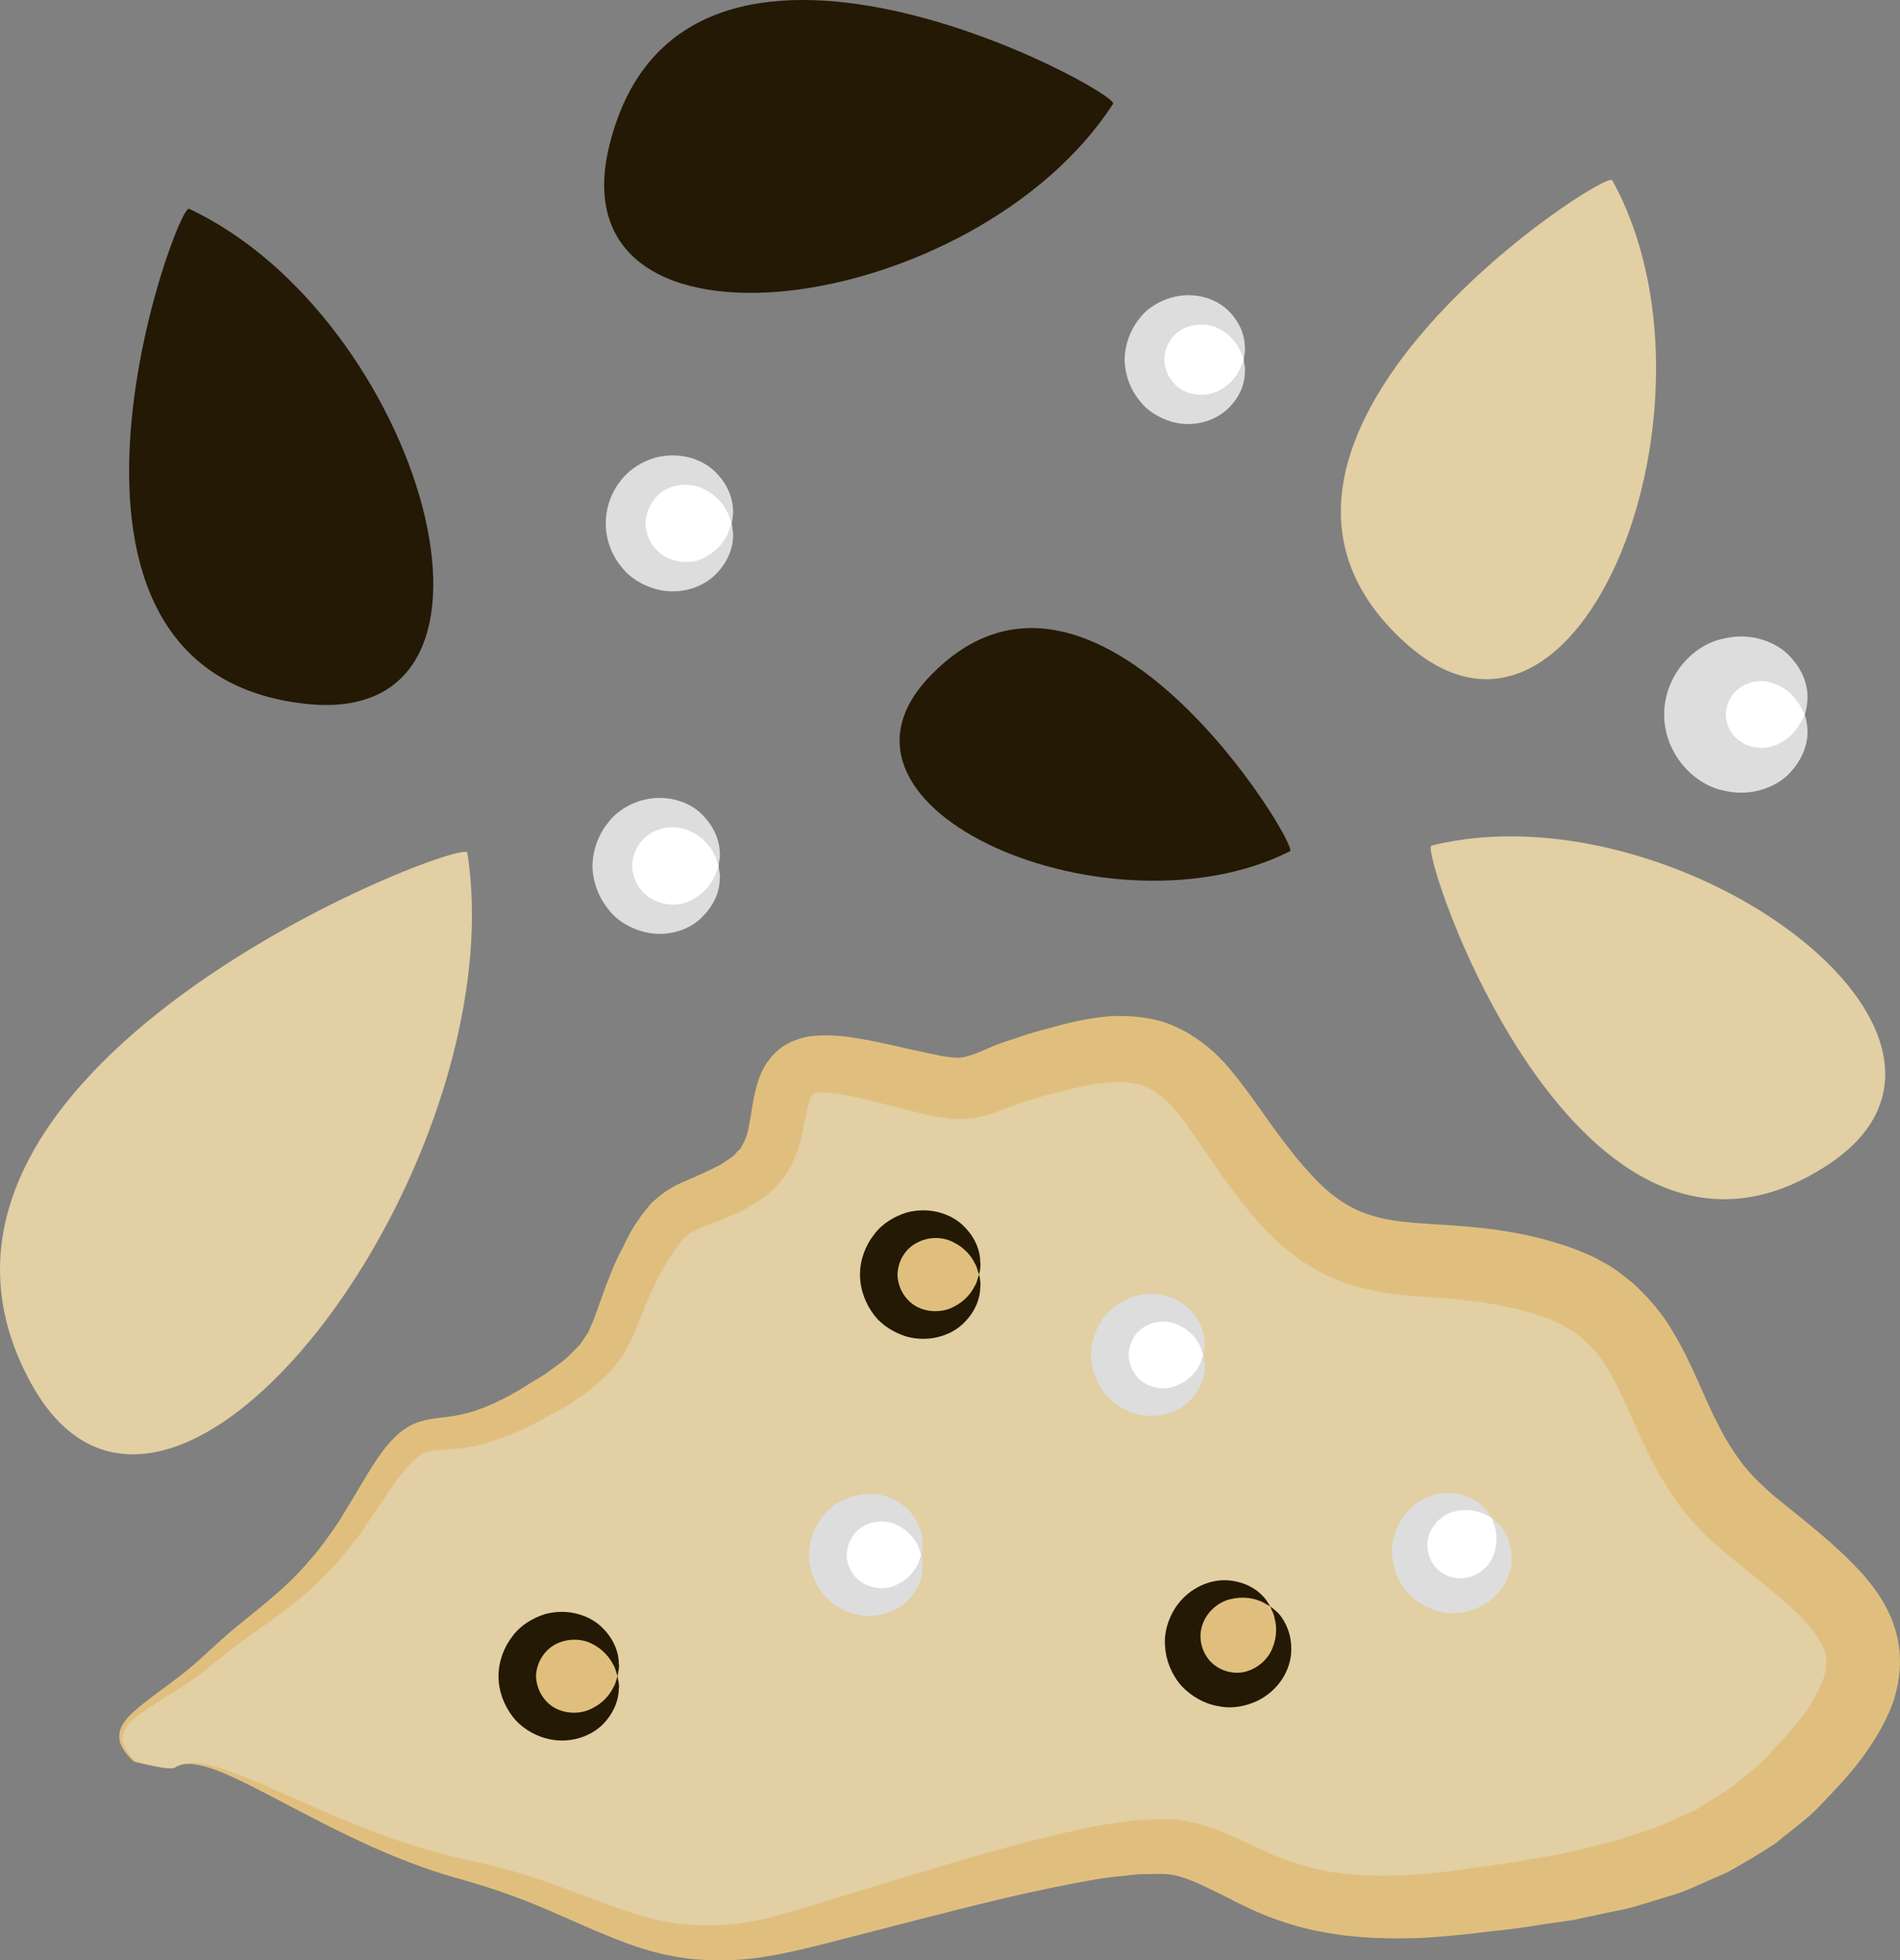
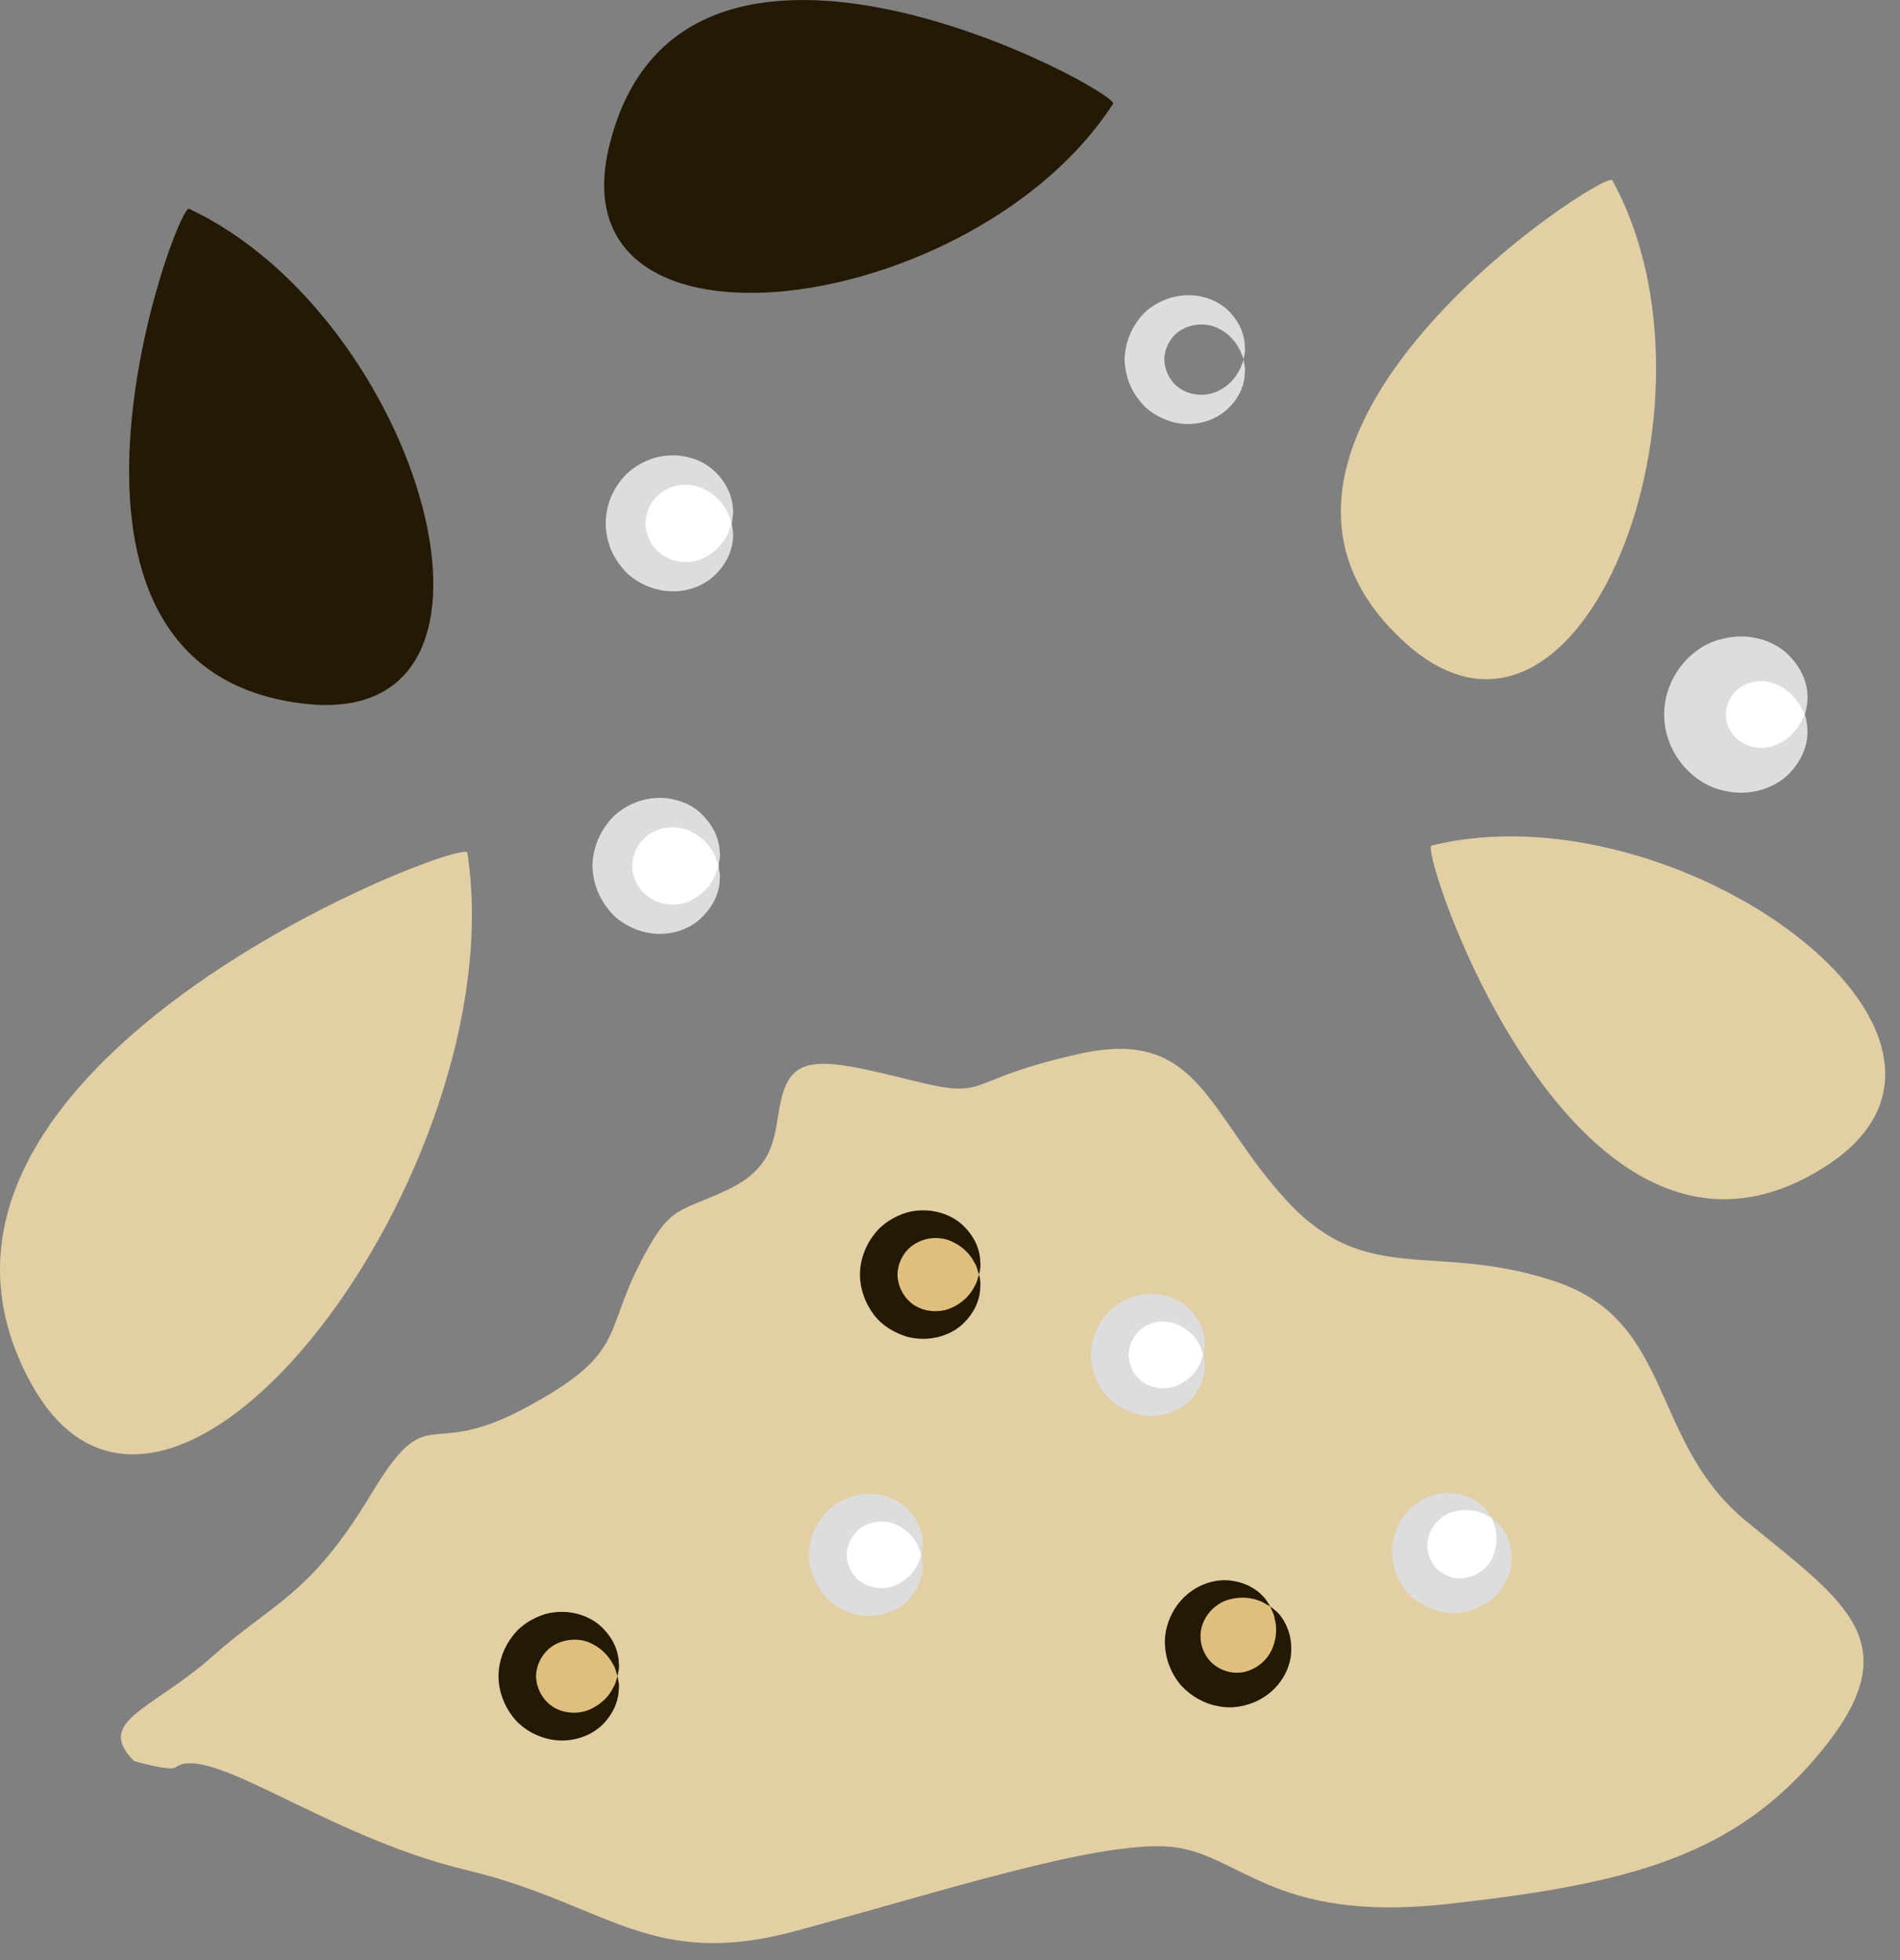
<svg xmlns="http://www.w3.org/2000/svg" id="svg64" viewBox="0 0 5119.809 5282.639" style="clip-rule:evenodd;fill-rule:evenodd;image-rendering:optimizeQuality;shape-rendering:geometricPrecision;text-rendering:geometricPrecision" version="1.1" height="52.826mm" width="51.198mm" xml:space="preserve">
  <rect x="0" y="0" width="5119.809" height="5282.639" fill="#808080" stroke="none" />
  <defs id="defs4">
    <style id="style2" type="text/css">
   
    .fil4 {fill:#231904;fill-rule:nonzero}
    .fil3 {fill:#DDDDDD;fill-rule:nonzero}
    .fil1 {fill:#E0BF7E;fill-rule:nonzero}
    .fil0 {fill:#E2CFA3;fill-rule:nonzero}
    .fil2 {fill:white;fill-rule:nonzero}
   
  </style>
  </defs>
  <g transform="translate(-7940.639,-12232.361)" id="Vrstva_x0020_1">
    <path style="fill:#e2cfa3;fill-rule:nonzero" id="path7" d="m 8413,16995 c 93,-67 407,187 786,277 379,91 492,271 889,163 397,-108 795,-237 994,-227 198,10 275,209 760,155 486,-54 775,-127 1009,-415 235,-289 64,-397 -202,-614 -266,-216 -194,-541 -519,-649 -324,-108 -504,18 -721,-216 -217,-235 -235,-469 -559,-397 -325,72 -235,126 -451,72 -217,-54 -307,-72 -343,18 -36,90 0,198 -144,271 -145,72 -163,36 -253,216 -90,180 -36,235 -306,379 -271,144 -253,-34 -415,235 -163,270 -262,288 -424,432 -163,145 -320,175 -212,283 0,0 97,28 111,17 z" class="fil0" />
-     <path style="fill:#e0bf7e;fill-rule:nonzero" id="path9" d="m 8413,16995 c 0,-1 -1,2 -15,2 -14,0 -40,-4 -87,-15 -3,-1 -6,-2 -10,-3 -3,-3 -7,-7 -10,-10 -8,-8 -16,-18 -23,-32 -7,-13 -9,-33 0,-52 9,-18 25,-34 43,-49 35,-30 80,-60 128,-98 47,-37 95,-88 156,-136 59,-48 124,-98 180,-165 29,-32 55,-70 81,-108 25,-42 51,-84 77,-128 14,-23 29,-46 47,-69 19,-22 41,-47 76,-63 37,-15 68,-15 93,-19 26,-3 50,-9 75,-17 49,-17 99,-43 148,-75 l 38,-23 34,-25 c 24,-16 41,-36 60,-55 7,-11 14,-21 21,-31 l 16,-37 c 11,-30 22,-61 33,-92 13,-32 26,-67 43,-97 15,-32 32,-65 58,-98 l 21,-26 27,-23 c 19,-14 41,-26 57,-33 36,-15 64,-28 94,-43 15,-7 23,-15 35,-22 12,-7 16,-17 26,-24 11,-19 21,-38 25,-70 7,-32 9,-71 26,-121 10,-28 29,-58 54,-78 25,-20 57,-32 90,-36 55,-5 96,2 137,9 40,7 79,16 117,25 l 56,12 c 17,3 38,9 52,10 37,5 43,3 76,-8 l 55,-23 c 20,-8 40,-14 61,-21 41,-15 82,-24 124,-36 41,-10 89,-20 139,-22 51,0 108,4 161,29 52,23 97,59 131,96 33,37 60,74 86,110 50,71 96,136 150,194 52,57 107,95 173,112 66,19 154,18 249,27 96,8 193,25 292,62 l 38,16 c 13,6 25,13 38,20 25,13 48,32 71,50 43,38 82,83 109,129 57,93 86,182 126,257 20,41 43,76 68,109 13,16 27,31 41,45 16,14 27,27 48,43 75,62 154,120 231,204 37,42 76,96 93,166 18,71 5,145 -18,201 -49,112 -119,185 -190,259 -35,37 -79,67 -118,100 -42,28 -87,54 -131,79 -46,19 -91,42 -137,58 -46,13 -93,30 -139,41 -46,9 -91,19 -137,29 -45,6 -90,13 -135,20 -45,7 -89,10 -133,16 -43,5 -88,9 -133,12 -91,4 -183,2 -274,-15 -91,-16 -180,-51 -254,-91 -37,-18 -71,-36 -102,-48 -32,-13 -57,-19 -92,-18 l -52,1 -55,6 c -36,3 -73,10 -109,17 -147,27 -289,64 -427,99 -68,18 -136,35 -202,52 -66,17 -130,34 -199,46 -67,12 -136,15 -202,9 -66,-6 -129,-23 -186,-44 -114,-43 -210,-93 -306,-127 -48,-18 -94,-32 -140,-45 -47,-13 -92,-28 -134,-44 -84,-32 -157,-67 -223,-100 -130,-66 -228,-122 -299,-149 -36,-13 -64,-19 -84,-17 -19,2 -27,10 -28,9 1,1 8,-8 28,-11 20,-4 50,0 87,11 74,22 176,72 310,129 67,28 141,58 225,84 41,13 85,25 131,35 47,10 97,22 148,37 101,30 204,76 311,110 108,35 223,41 344,14 59,-14 122,-34 187,-54 66,-20 132,-40 200,-61 136,-41 278,-84 431,-119 39,-9 77,-18 118,-23 l 62,-9 66,-3 c 44,-3 99,6 142,22 44,15 82,35 119,51 71,35 138,58 213,70 74,11 153,11 234,5 40,-4 81,-8 124,-15 43,-6 86,-11 128,-18 42,-7 85,-15 128,-22 41,-10 83,-20 124,-30 42,-10 81,-26 121,-38 40,-15 76,-34 115,-50 35,-22 70,-43 104,-66 31,-28 66,-52 94,-83 27,-32 60,-62 84,-96 27,-33 45,-67 60,-99 11,-32 14,-56 8,-79 -6,-23 -23,-51 -50,-81 -54,-59 -132,-118 -208,-180 -18,-14 -42,-36 -63,-55 -20,-20 -39,-42 -58,-64 -35,-45 -65,-94 -90,-142 -46,-91 -77,-179 -117,-244 -40,-66 -89,-107 -157,-134 -72,-27 -154,-44 -238,-52 -83,-10 -177,-6 -282,-36 -106,-28 -199,-98 -262,-171 -64,-71 -115,-148 -162,-217 -23,-34 -46,-67 -69,-93 -23,-25 -45,-43 -69,-54 -46,-23 -113,-19 -186,-2 -38,10 -77,17 -112,29 -18,5 -36,10 -54,17 l -57,21 -15,6 -21,5 c -14,4 -28,7 -43,7 -14,0 -31,2 -42,0 l -36,-5 c -25,-3 -43,-9 -64,-14 l -58,-15 c -37,-9 -74,-19 -109,-26 -34,-8 -69,-12 -90,-11 -10,0 -18,5 -23,17 -8,20 -13,55 -22,94 -7,41 -27,91 -58,130 -17,17 -35,37 -54,48 -18,11 -39,25 -56,33 -34,16 -72,30 -100,41 -30,14 -43,19 -60,41 -16,20 -33,47 -48,75 -17,28 -28,56 -42,84 -12,31 -24,61 -36,91 l -26,50 -35,47 c -26,25 -53,51 -81,68 -14,9 -27,19 -41,28 l -42,22 c -54,32 -111,58 -172,76 -30,9 -62,14 -92,16 -31,3 -56,3 -71,9 -31,11 -65,56 -93,96 -29,42 -57,84 -84,124 -31,39 -60,78 -93,110 -65,68 -137,116 -198,160 -62,42 -112,89 -164,125 -51,35 -99,62 -135,88 -38,25 -59,58 -46,86 5,13 12,23 19,31 3,4 6,8 9,11 3,1 7,2 9,3 46,12 72,16 86,17 13,0 15,-3 15,-2 z" class="fil1" />
    <path style="fill:#ffffff;fill-rule:nonzero" id="path11" d="m 9912,13643 c 0,79 -64,143 -143,143 -79,0 -143,-64 -143,-143 0,-79 64,-143 143,-143 79,0 143,64 143,143 z" class="fil2" />
    <path style="fill:#dddddd;fill-rule:nonzero" id="path13" d="m 9912,13643 c 0,0 -1,-3 -3,-9 -3,-6 -4,-15 -10,-24 -9,-20 -30,-44 -60,-59 -30,-16 -70,-17 -103,0 -33,17 -55,53 -56,92 1,38 23,74 56,91 33,17 73,17 103,1 30,-15 51,-40 60,-59 6,-10 7,-19 10,-24 2,-6 3,-9 3,-9 0,0 1,3 2,9 0,6 3,16 2,28 -1,24 -10,62 -44,97 -33,36 -97,62 -167,42 -33,-10 -68,-29 -92,-62 -25,-31 -40,-72 -40,-114 0,-43 15,-84 40,-115 24,-32 59,-52 92,-62 70,-19 134,6 167,42 34,35 43,74 44,98 1,12 -2,21 -2,28 -1,6 -2,9 -2,9 z" class="fil3" />
-     <path style="fill:#ffffff;fill-rule:nonzero" id="path15" d="m 11292,13201 c 0,74 -60,134 -134,134 -73,0 -133,-60 -133,-134 0,-73 60,-133 133,-133 74,0 134,60 134,133 z" class="fil2" />
    <path style="fill:#dddddd;fill-rule:nonzero" id="path17" d="m 11292,13201 c 0,0 -1,-3 -3,-8 -3,-5 -4,-13 -10,-22 -9,-18 -28,-41 -56,-54 -28,-14 -65,-14 -95,2 -30,15 -49,48 -50,82 1,35 20,67 50,83 30,16 67,16 95,2 28,-13 47,-36 56,-54 6,-9 7,-17 10,-22 2,-6 3,-9 3,-9 0,0 0,3 1,9 1,5 4,14 2,26 0,23 -8,59 -40,92 -31,34 -91,59 -157,41 -32,-10 -66,-28 -88,-59 -24,-29 -38,-68 -39,-109 1,-40 15,-79 39,-109 22,-30 56,-49 88,-58 66,-18 126,6 157,40 32,34 40,70 40,93 2,11 -1,20 -2,26 -1,5 -1,8 -1,8 z" class="fil3" />
    <path style="fill:#e0bf7e;fill-rule:nonzero" id="path19" d="m 10579,15667 c 0,75 -60,135 -135,135 -75,0 -135,-60 -135,-135 0,-75 60,-135 135,-135 75,0 135,60 135,135 z" class="fil1" />
    <path style="fill:#231904;fill-rule:nonzero" id="path21" d="m 10579,15667 c 0,0 -1,-3 -3,-8 -2,-6 -3,-14 -9,-23 -9,-19 -28,-42 -57,-56 -28,-15 -67,-16 -98,1 -31,15 -52,49 -53,86 1,37 22,71 53,87 31,16 70,15 98,0 29,-14 48,-37 57,-56 6,-9 7,-17 9,-23 2,-5 3,-8 3,-8 0,0 1,3 2,9 0,5 3,15 1,26 0,23 -9,59 -41,92 -31,34 -92,58 -158,40 -31,-10 -64,-28 -87,-58 -23,-30 -38,-69 -38,-109 0,-40 15,-79 38,-108 23,-31 56,-49 87,-59 66,-18 127,6 158,40 32,33 41,69 41,92 2,12 -1,21 -1,26 -1,6 -2,9 -2,9 z" class="fil4" />
    <path style="fill:#ffffff;fill-rule:nonzero" id="path23" d="m 11183,15883 c 0,70 -56,127 -126,127 -70,0 -126,-57 -126,-127 0,-69 56,-126 126,-126 70,0 126,57 126,126 z" class="fil2" />
    <path style="fill:#dddddd;fill-rule:nonzero" id="path25" d="m 11183,15883 c 0,0 -1,-2 -3,-7 -2,-5 -3,-13 -8,-21 -9,-18 -27,-39 -54,-51 -26,-14 -61,-14 -89,1 -29,15 -46,46 -47,78 1,33 18,64 47,79 28,15 63,15 89,1 27,-12 45,-33 54,-51 5,-8 6,-16 8,-21 2,-5 3,-8 3,-8 0,0 1,3 2,9 0,5 3,13 2,24 0,22 -8,56 -38,88 -29,32 -87,55 -149,38 -30,-9 -62,-27 -83,-55 -22,-28 -36,-65 -37,-104 1,-38 15,-75 37,-103 21,-28 53,-46 83,-55 62,-17 120,6 149,38 30,32 38,66 38,88 1,11 -2,19 -2,24 -1,6 -2,8 -2,8 z" class="fil3" />
    <path style="fill:#ffffff;fill-rule:nonzero" id="path27" d="m 9877,14566 c 0,79 -64,143 -143,143 -79,0 -143,-64 -143,-143 0,-79 64,-143 143,-143 79,0 143,64 143,143 z" class="fil2" />
    <path style="fill:#dddddd;fill-rule:nonzero" id="path29" d="m 9877,14566 c 0,0 -1,-3 -3,-9 -3,-6 -4,-15 -10,-24 -9,-20 -30,-45 -60,-59 -30,-16 -71,-17 -103,0 -34,17 -56,53 -57,92 1,38 23,74 57,91 32,17 73,17 103,1 30,-15 51,-40 60,-60 6,-9 7,-18 10,-23 2,-6 3,-9 3,-9 0,0 0,3 1,9 1,6 4,15 2,28 0,24 -10,62 -44,97 -32,36 -97,62 -166,42 -34,-10 -69,-30 -92,-62 -25,-31 -40,-72 -41,-114 1,-43 16,-84 41,-115 23,-32 58,-52 92,-62 69,-19 134,6 166,42 34,35 44,74 44,98 2,12 -1,21 -2,27 -1,6 -1,10 -1,10 z" class="fil3" />
    <path style="fill:#ffffff;fill-rule:nonzero" id="path31" d="m 12804,14158 c 0,81 -67,147 -148,147 -82,0 -148,-66 -148,-147 0,-82 66,-148 148,-148 81,0 148,66 148,148 z" class="fil2" />
    <path style="fill:#dddddd;fill-rule:nonzero" id="path33" d="m 12804,14158 c -1,3 -20,-63 -84,-84 -30,-12 -66,-6 -90,11 -26,18 -38,45 -39,73 1,27 13,55 39,72 24,17 60,23 90,12 64,-21 83,-87 84,-84 0,0 5,12 7,39 2,26 -5,69 -41,111 -34,42 -107,75 -188,54 -81,-18 -157,-102 -157,-204 0,-103 76,-187 157,-204 81,-21 154,12 188,54 36,41 43,84 41,111 -2,26 -7,39 -7,39 z" class="fil3" />
    <path style="fill:#e0bf7e;fill-rule:nonzero" id="path35" d="m 9605,16749 c 0,75 -60,136 -135,136 -75,0 -136,-61 -136,-136 0,-74 61,-135 136,-135 75,0 135,61 135,135 z" class="fil1" />
    <path style="fill:#231904;fill-rule:nonzero" id="path37" d="m 9605,16749 c 0,0 -1,-3 -3,-8 -2,-5 -3,-14 -9,-23 -9,-18 -28,-42 -57,-56 -28,-15 -67,-15 -98,1 -31,16 -52,50 -53,86 1,37 22,71 53,87 31,16 70,15 98,0 29,-14 48,-37 57,-56 6,-9 7,-17 9,-22 2,-6 3,-9 3,-9 0,0 1,3 1,9 1,6 4,15 2,26 0,23 -9,59 -41,93 -31,33 -92,58 -158,39 -31,-9 -64,-28 -87,-58 -23,-30 -38,-68 -38,-109 0,-40 15,-79 38,-108 23,-31 56,-49 87,-59 66,-18 127,6 158,40 32,33 41,69 41,92 2,12 -1,21 -2,27 0,5 -1,8 -1,8 z" class="fil4" />
    <path style="fill:#ffffff;fill-rule:nonzero" id="path39" d="m 10423,16422 c 0,70 -56,126 -126,126 -70,0 -126,-56 -126,-126 0,-69 56,-126 126,-126 70,0 126,57 126,126 z" class="fil2" />
    <path style="fill:#dddddd;fill-rule:nonzero" id="path41" d="m 10423,16422 c 0,0 -1,-3 -3,-8 -2,-5 -3,-12 -8,-21 -9,-17 -27,-38 -54,-51 -26,-13 -61,-13 -89,2 -28,15 -46,46 -47,78 1,33 19,64 47,78 28,15 63,16 89,2 27,-12 45,-34 54,-51 5,-8 6,-16 8,-21 2,-5 3,-8 3,-8 0,0 1,3 2,8 0,6 3,14 2,25 0,21 -8,56 -38,88 -29,31 -87,55 -149,38 -30,-9 -62,-27 -83,-56 -22,-28 -36,-64 -37,-103 1,-38 15,-75 37,-103 21,-29 53,-46 83,-55 62,-18 120,6 149,38 30,32 38,66 38,88 1,10 -2,19 -2,24 -1,5 -2,8 -2,8 z" class="fil3" />
    <path style="fill:#e0bf7e;fill-rule:nonzero" id="path43" d="m 11364,16561 c 50,56 44,142 -11,191 -56,50 -142,45 -191,-11 -50,-56 -45,-141 11,-191 56,-50 141,-45 191,11 z" class="fil1" />
    <path style="fill:#231904;fill-rule:nonzero" id="path45" d="m 11364,16561 c 0,0 -3,-1 -8,-4 -5,-2 -12,-8 -22,-11 -19,-8 -49,-12 -79,-4 -31,7 -61,33 -73,65 -13,33 -6,72 18,100 24,27 63,39 97,30 34,-9 62,-35 73,-65 12,-29 11,-60 5,-79 -1,-11 -6,-18 -8,-23 -2,-6 -3,-9 -3,-9 0,0 2,2 7,6 4,4 12,9 19,18 14,18 32,51 30,97 -1,46 -30,104 -92,134 -30,14 -67,22 -104,14 -37,-6 -73,-26 -100,-55 -27,-31 -42,-70 -44,-107 -3,-38 9,-73 27,-102 37,-57 98,-79 144,-75 46,4 77,25 92,42 9,8 13,17 16,21 3,5 5,7 5,7 z" class="fil4" />
    <path style="fill:#ffffff;fill-rule:nonzero" id="path47" d="m 11960,16323 c 46,52 41,131 -11,178 -52,46 -132,41 -178,-11 -46,-52 -42,-132 11,-178 52,-46 132,-42 178,11 z" class="fil2" />
    <path style="fill:#dddddd;fill-rule:nonzero" id="path49" d="m 11960,16322 c 0,0 -3,-1 -8,-3 -5,-3 -11,-7 -20,-10 -18,-7 -46,-11 -74,-3 -29,7 -55,31 -66,61 -11,29 -4,64 17,89 22,24 56,35 87,27 31,-7 57,-30 68,-57 11,-27 11,-56 6,-74 -1,-10 -6,-16 -7,-22 -2,-5 -3,-8 -3,-8 0,0 2,2 6,6 4,4 12,8 18,17 14,16 31,47 30,91 -1,43 -28,99 -87,127 -28,13 -63,21 -98,14 -35,-7 -70,-25 -96,-53 -25,-29 -39,-66 -41,-102 -3,-36 9,-69 25,-96 36,-55 94,-75 137,-70 44,3 72,24 87,40 8,7 11,15 15,20 2,4 4,6 4,6 z" class="fil3" />
    <path style="fill:#e2cfa3;fill-rule:nonzero" id="path51" d="m 9200,14530 c -7,-45 -1646,583 -1174,1433 372,668 1304,-590 1174,-1433 z" class="fil0" />
    <path style="fill:#e2cfa3;fill-rule:nonzero" id="path53" d="m 11798,14511 c -35,8 393,1303 1067,861 530,-347 -411,-1024 -1067,-861 z" class="fil0" />
    <path style="fill:#e2cfa3;fill-rule:nonzero" id="path55" d="m 12285,12718 c -17,-32 -1158,708 -556,1248 474,425 884,-655 556,-1248 z" class="fil0" />
    <path style="fill:#231904;fill-rule:nonzero" id="path57" d="m 10940,12512 c 20,-30 -1161,-680 -1357,111 -155,622 986,463 1357,-111 z" class="fil4" />
    <path style="fill:#231904;fill-rule:nonzero" id="path59" d="m 8450,12795 c -33,-16 -496,1245 314,1334 636,70 308,-1043 -314,-1334 z" class="fil4" />
-     <path style="fill:#231904;fill-rule:nonzero" id="path61" d="m 11417,14526 c 25,-13 -527,-933 -970,-472 -348,361 492,714 970,472 z" class="fil4" />
  </g>
</svg>